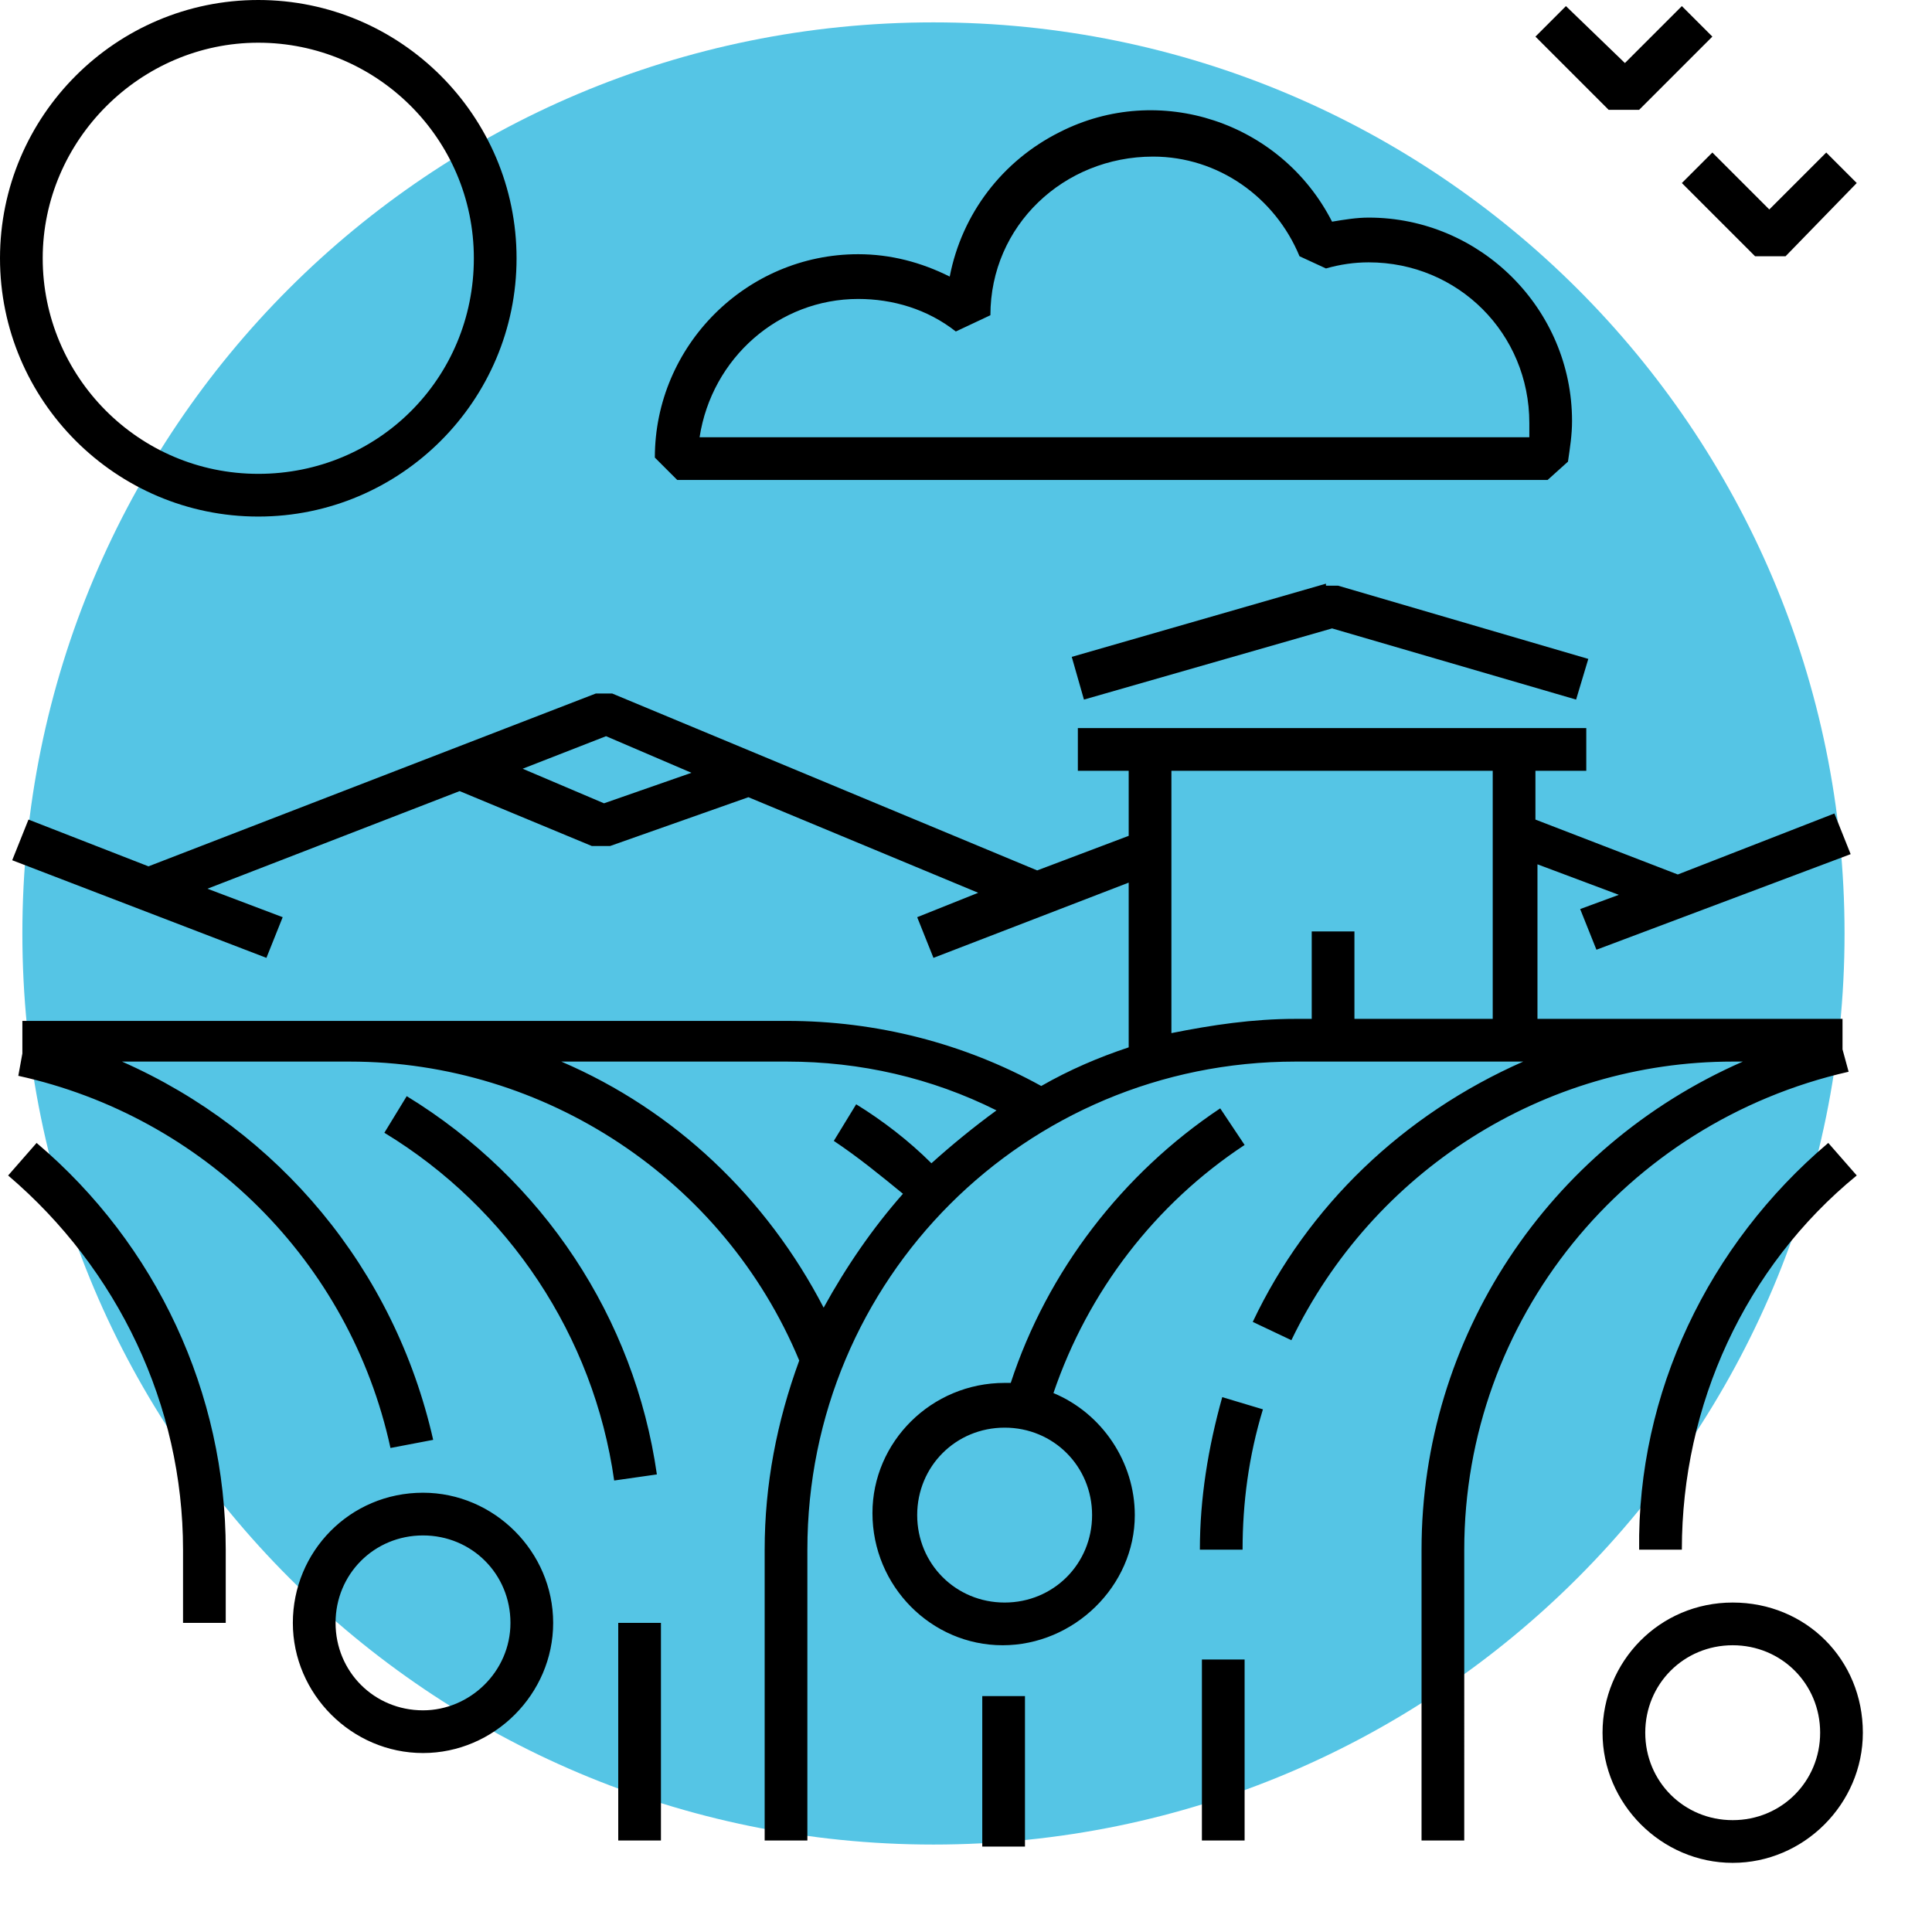
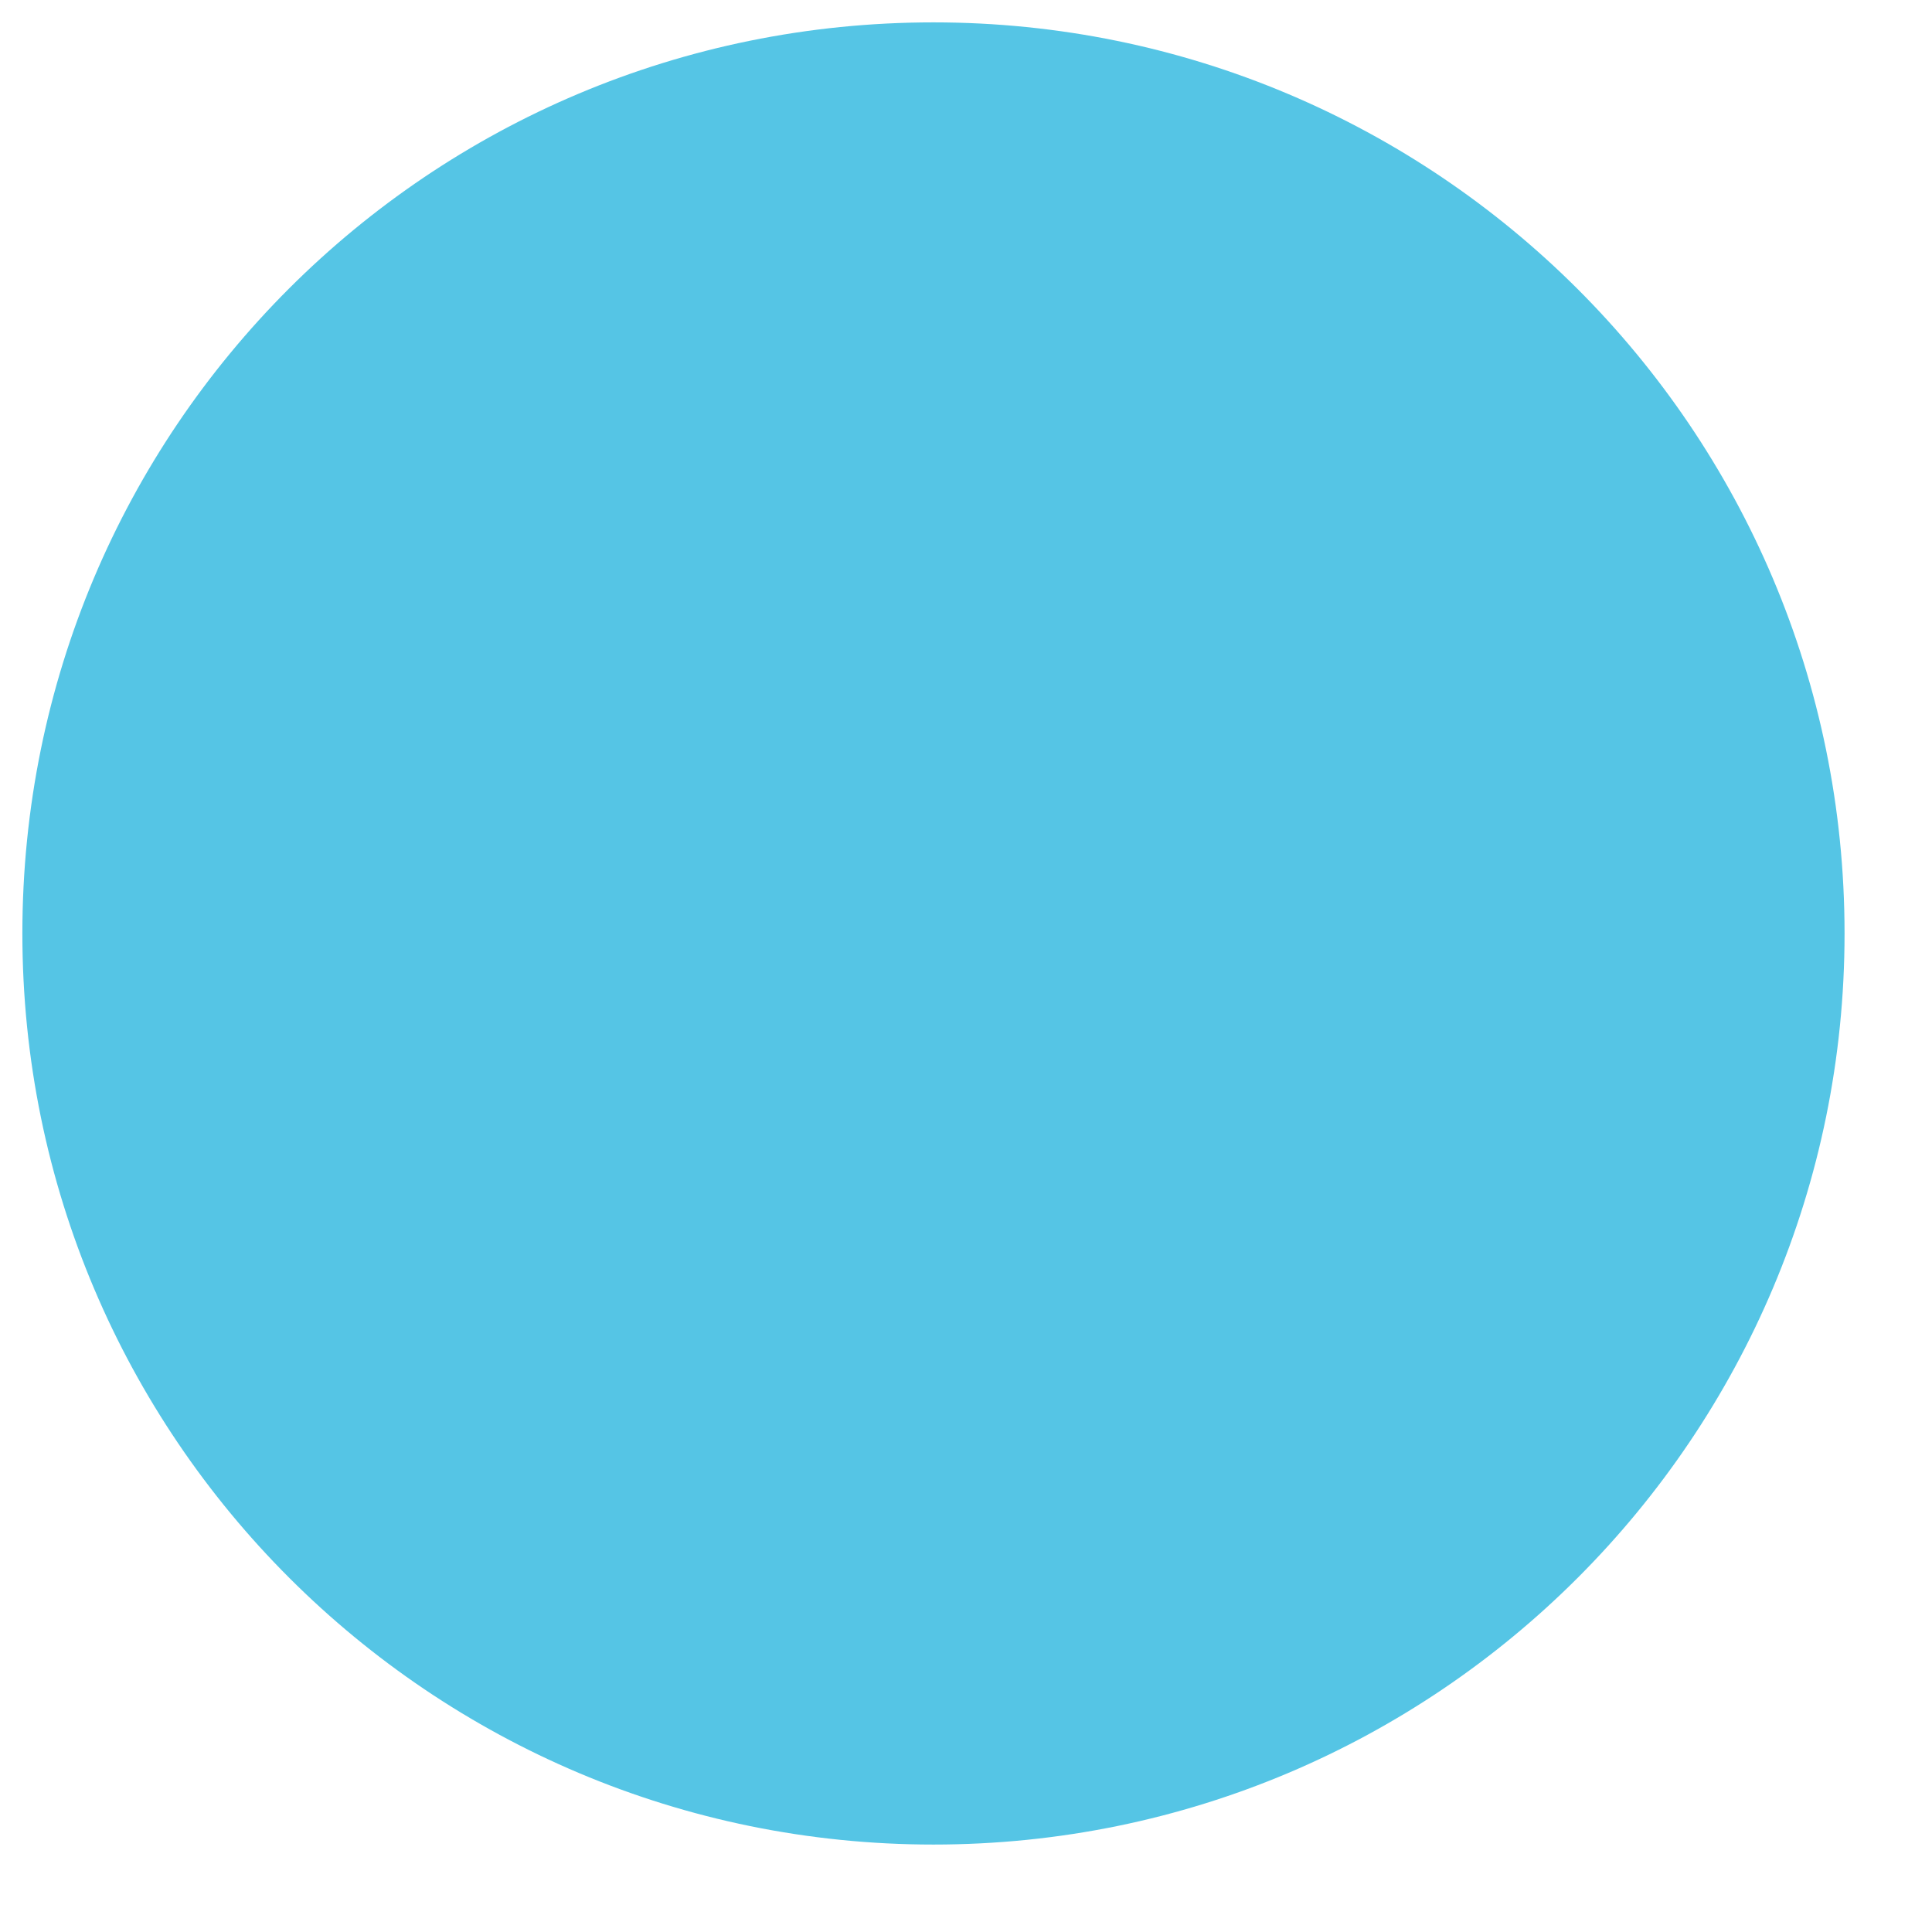
<svg xmlns="http://www.w3.org/2000/svg" version="1.1" id="Capa_1" x="0px" y="0px" viewBox="0 0 95 95" style="enable-background:new 0 0 95 95;" xml:space="preserve">
  <style type="text/css">
	.st0{fill:#55C5E5;}
</style>
  <path class="st0" d="M45.9,1.1L45.9,1.1c24.7,0,44.8,20,44.8,44.8l0,0c0,24.7-20,44.8-44.8,44.8l0,0c-24.7,0-44.8-20-44.8-44.8l0,0  C1.1,21.1,21.1,1.1,45.9,1.1z" />
-   <path d="M76.1,23.6l1-0.9c0.1-0.7,0.2-1.3,0.2-2c0-5.5-4.5-10-10-10c-0.6,0-1.2,0.1-1.8,0.2C63,6,57,4,52.1,6.5  c-2.8,1.4-4.8,4-5.4,7.1c-1.4-0.7-2.9-1.1-4.5-1.1c-5.5,0-10,4.5-10,10l1.1,1.1L76.1,23.6z M42.2,14.7c1.7,0,3.4,0.5,4.8,1.6  l1.7-0.8l0,0c0-4.4,3.6-7.8,8-7.8c3.2,0,6,2,7.2,4.9l1.3,0.6c0.7-0.2,1.4-0.3,2.1-0.3c4.4,0,7.9,3.5,7.9,7.9c0,0.2,0,0.5,0,0.7H34.4  C35,17.6,38.3,14.7,42.2,14.7z M12.7,25.4c7,0,12.7-5.7,12.7-12.7S19.7,0,12.7,0S0,5.7,0,12.7C0,19.7,5.7,25.4,12.7,25.4z M12.7,2.1  c5.8,0,10.6,4.7,10.6,10.6s-4.7,10.6-10.6,10.6S2.1,18.5,2.1,12.7C2.1,6.9,6.9,2.1,12.7,2.1z M80.6,5.4l3.6-3.6l-1.5-1.5l-2.8,2.8  L77,0.3l-1.5,1.5l3.6,3.6H80.6z M82.7,9l3.6,3.6h1.5L91.3,9l-1.5-1.5L87,10.3l-2.8-2.8L82.7,9z M61.2,56.3L60,54.5  c-4.8,3.2-8.5,8-10.3,13.5h-0.3c-3.6,0-6.5,2.9-6.5,6.4c0,3.6,2.9,6.5,6.4,6.5s6.5-2.9,6.5-6.4c0-2.6-1.6-5-4-6  C53.5,63.5,56.8,59.2,61.2,56.3z M53.7,74.5c0,2.4-1.9,4.3-4.3,4.3s-4.3-1.9-4.3-4.3c0-2.4,1.9-4.3,4.3-4.3c0,0,0,0,0,0  C51.8,70.2,53.7,72.1,53.7,74.5z M59,76.2h2.1c0-2.3,0.3-4.6,1-6.9l-2-0.6C59.4,71.2,59,73.7,59,76.2z M90.6,51.6v-1.5h-15v-7.6  l4,1.5l-1.9,0.7l0.8,2L91,42l-0.8-2l-7.7,3l-7-2.7v-2.4H78v-2.1H53v2.1h2.5v3.2L51,42.8l-20.9-8.7h-0.8l-22,8.5l-5.9-2.3l-0.8,2  l12.5,4.8l0.8-2l-3.7-1.4l12.4-4.8l6.5,2.7H30l6.8-2.4l11.3,4.7l-3,1.2l0.8,2l9.6-3.7v8.1c-1.5,0.5-2.9,1.1-4.3,1.9  c-3.8-2.1-8.1-3.2-12.5-3.2H1.1v1.6l-0.2,1.1c9.1,2,16.3,9.1,18.3,18.3l2.1-0.4C19.4,62.4,13.7,55.6,6,52.2h11.2  c9.6,0,18.4,5.8,22.1,14.7c-1.1,3-1.7,6.1-1.7,9.3v14.3h2.1V76.2c0-13.3,10.7-24,24-24h11.2C69,54.8,64.3,59.3,61.6,65l1.9,0.9  c4-8.3,12.4-13.7,21.7-13.7h0.5c-9.6,4.2-15.8,13.6-15.8,24v14.3h2.1V76.2c0-11.3,7.9-21,18.9-23.5L90.6,51.6z M29.7,39.5l-4-1.7  l4.1-1.6l4.2,1.8L29.7,39.5z M45.8,57.2c-1.1-1.1-2.4-2.1-3.7-2.9L41,56.1c1.2,0.8,2.3,1.7,3.4,2.6c-1.5,1.7-2.8,3.6-3.9,5.6  c-2.8-5.4-7.3-9.7-12.9-12.1h11.1c3.6,0,7.1,0.8,10.3,2.4C47.9,55.4,46.8,56.3,45.8,57.2z M57.6,50.8V37.9h15.8v12.2h-6.8v-4.3h-2.1  v4.3h-0.8C61.6,50.1,59.6,50.4,57.6,50.8z M80.6,76.2h2.1c0-7.1,3.1-13.9,8.6-18.4l-1.4-1.6C84,61.2,80.5,68.5,80.6,76.2z   M20.8,73.4c-3.6,0-6.4,2.9-6.4,6.4s2.9,6.4,6.4,6.4s6.4-2.9,6.4-6.4c0,0,0,0,0,0C27.2,76.3,24.3,73.4,20.8,73.4z M20.8,84.1  c-2.4,0-4.3-1.9-4.3-4.3c0-2.4,1.9-4.3,4.3-4.3s4.3,1.9,4.3,4.3c0,0,0,0,0,0C25.1,82.2,23.1,84.1,20.8,84.1z M85.2,78.8  c-3.6,0-6.4,2.9-6.4,6.4s2.9,6.4,6.4,6.4s6.4-2.9,6.4-6.4c0,0,0,0,0,0C91.6,81.6,88.8,78.8,85.2,78.8z M85.2,89.5  c-2.4,0-4.3-1.9-4.3-4.3c0-2.4,1.9-4.3,4.3-4.3c2.4,0,4.3,1.9,4.3,4.3c0,0,0,0,0,0C89.5,87.6,87.6,89.5,85.2,89.5z M59.1,81.6h2.1  v8.9h-2.1V81.6z M20,53.9l-1.1,1.8c6.1,3.7,10.3,10,11.3,17.1l2.1-0.3C31.2,64.8,26.7,58,20,53.9z M1.8,56.2l-1.4,1.6  C5.8,62.4,9,69.1,9,76.2v3.6h2.1v-3.6C11.1,68.5,7.7,61.2,1.8,56.2z M48.3,83.4h2.1v7.4h-2.1V83.4z M30.4,79.8h2.1v10.7h-2.1V79.8z   M65.2,28.7l-12.5,3.6l0.6,2.1l12.2-3.5l12,3.5l0.6-2l-12.3-3.6H65.2z" />
</svg>